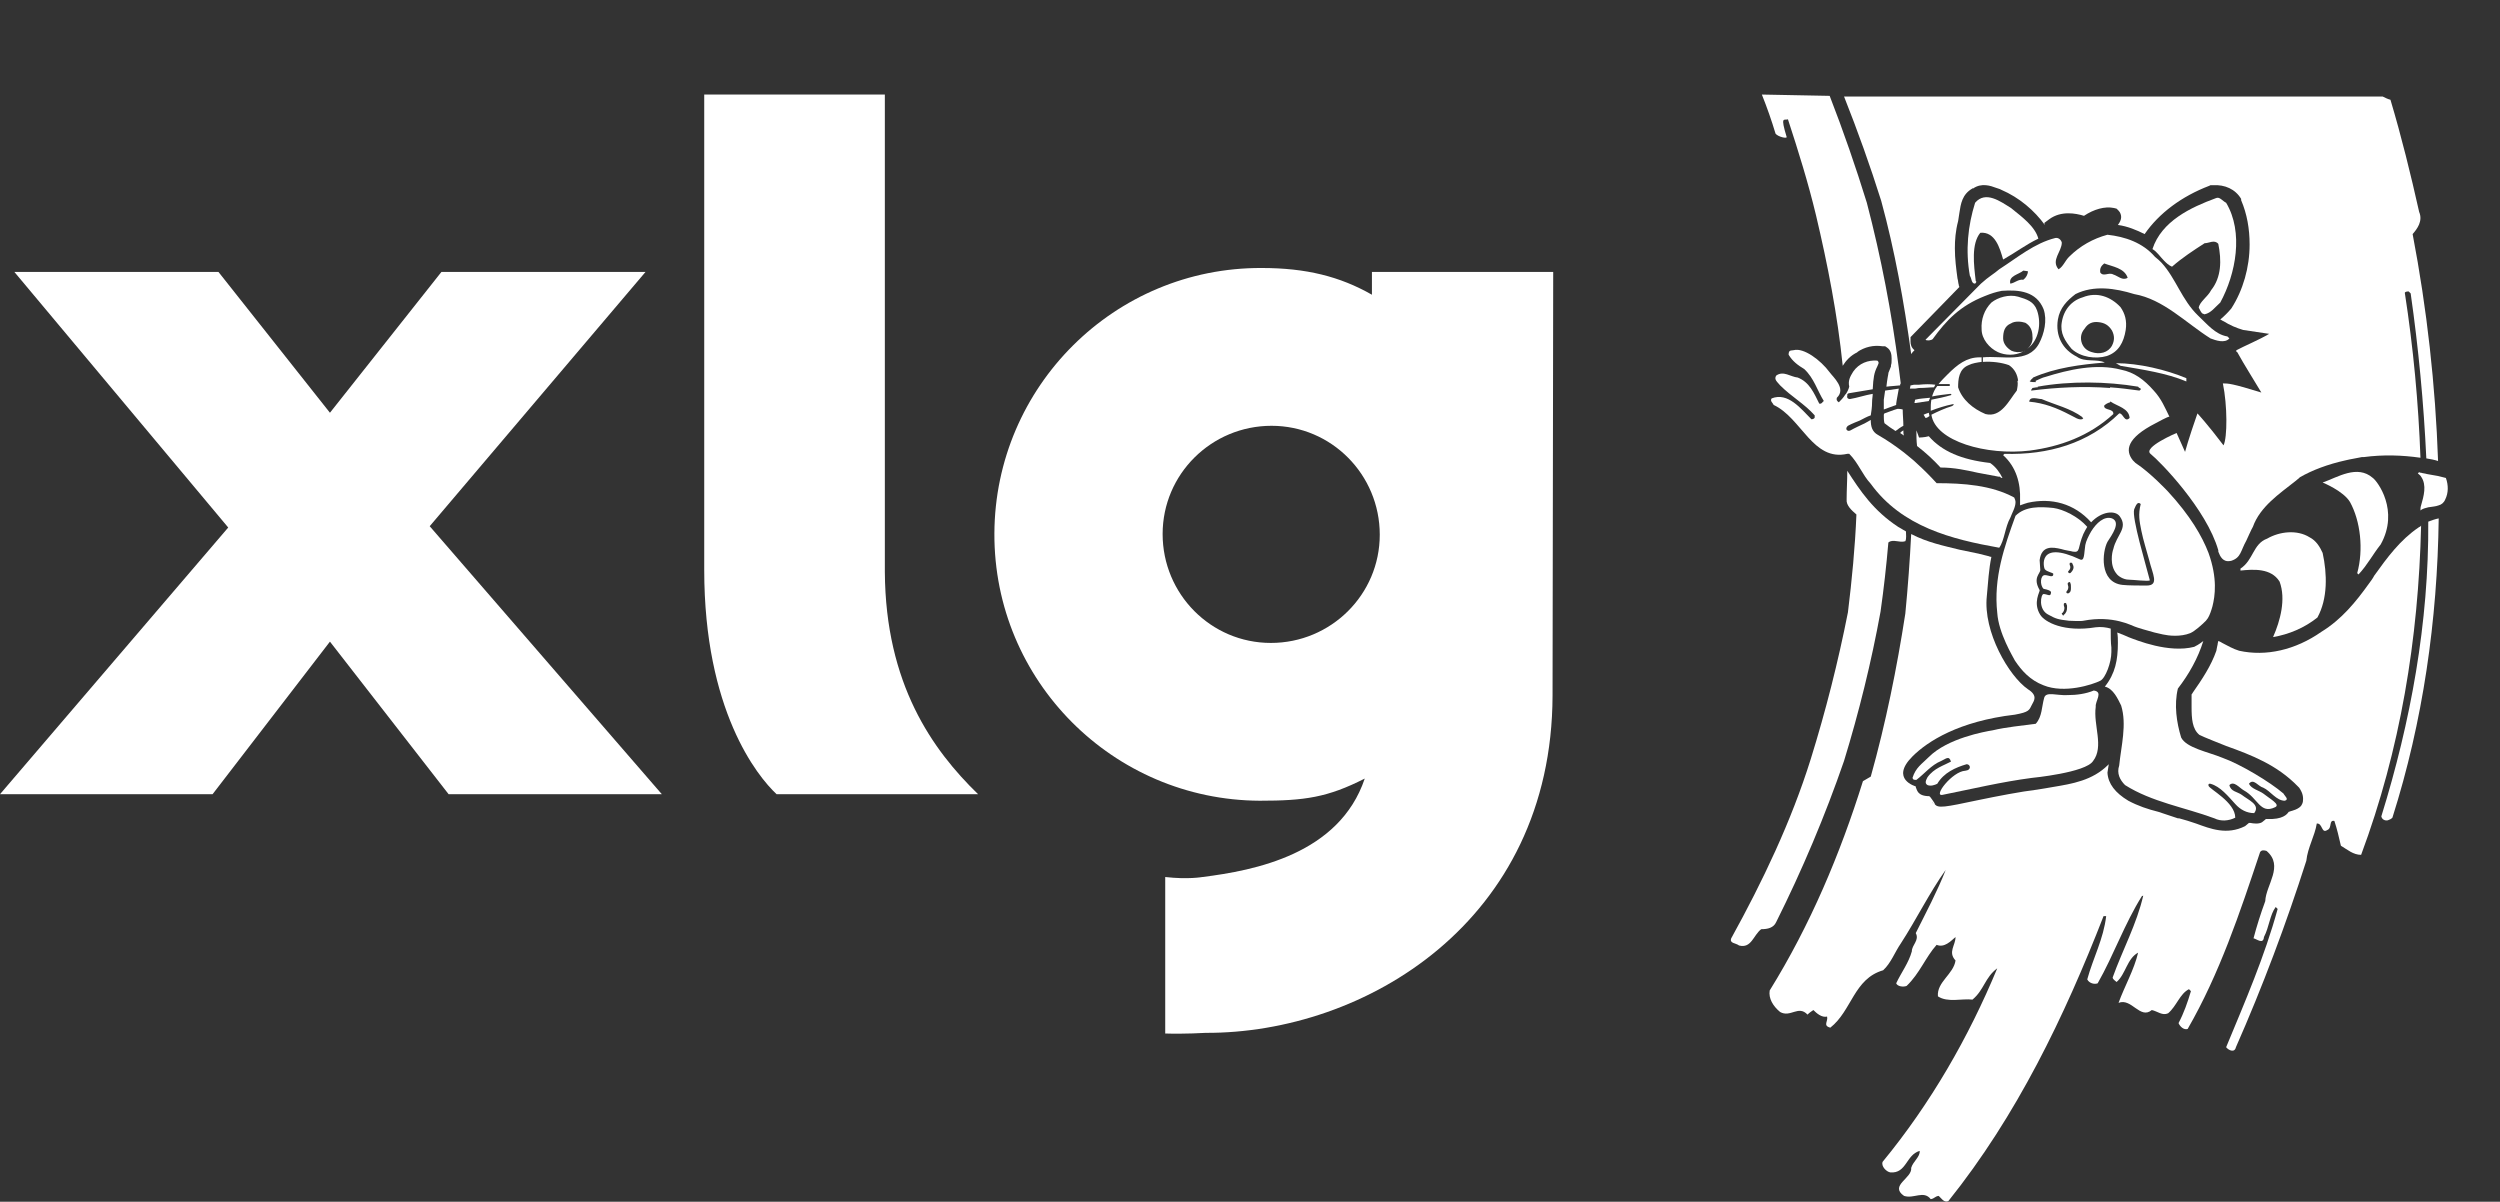
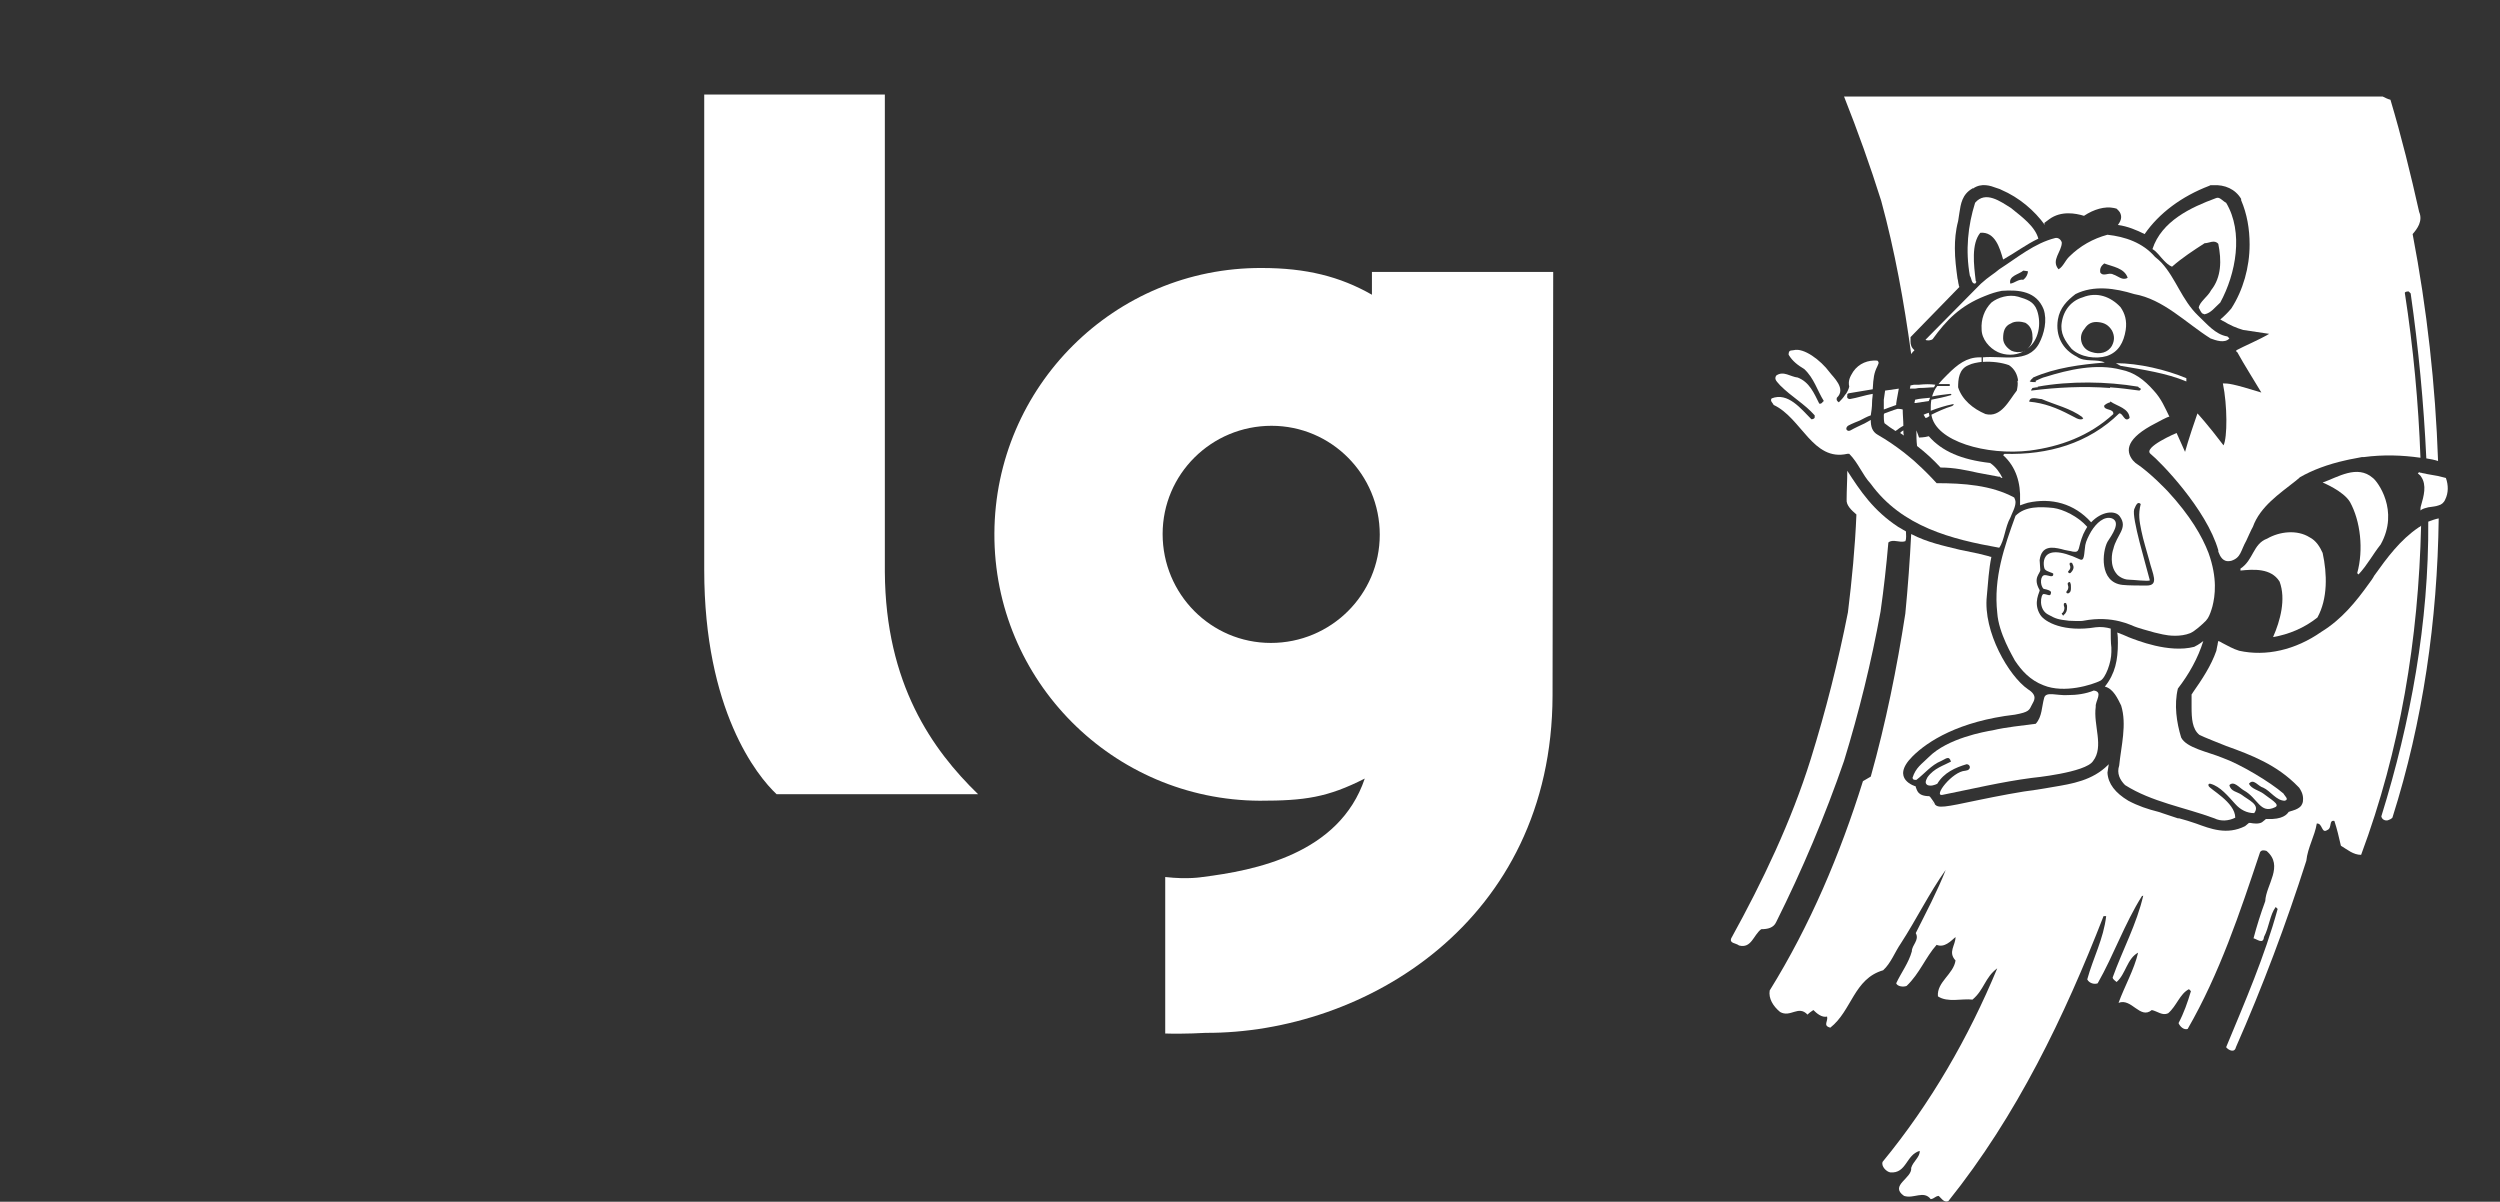
<svg xmlns="http://www.w3.org/2000/svg" version="1.1" id="Calque_1" x="0px" y="0px" viewBox="0 0 383.4 184.3" style="enable-background:new 0 0 383.4 184.3;" xml:space="preserve">
  <rect x="0" y="0" width="383.4" height="184.3" fill="#333333" stroke="none" />
  <style type="text/css"> .st0{fill:none;} .st1{fill:#FFFFFF;} </style>
-   <path class="st0" d="M369.7,44.9c-0.1-0.1-0.2-0.2-0.3-0.3c-0.2,0-0.5,0-0.6,0.2c1.3,8.4,2.1,16.8,2.4,25.3c0.3,0,0.6,0.1,0.9,0.1 C371.7,61.8,370.9,53.4,369.7,44.9z" />
-   <path class="st0" d="M293.3,65.1c-0.5,0.3-0.9,0.6-1.4,0.9c0,0.3,0,0.5,0,0.8c0.7,0.5,1.3,1,2,1.5c0-0.8,0-1.6-0.1-2.4 c-0.1-0.3-0.2-0.5-0.3-0.8C293.5,65.1,293.4,65.1,293.3,65.1z" />
  <path class="st0" d="M292.3,64.8l-0.1-0.6V64c-0.1-0.3-0.2-0.7-0.2-1.2c-0.1,0-0.2,0-0.3-0.1c0.1,0.8,0.1,1.7,0.1,2.5 c0.1-0.1,0.3-0.2,0.4-0.3V64.8z" />
  <g>
    <path class="st1" d="M135.7,14.5H108v72.9c0,21.5,8.1,31.6,11.1,34.4H150c-7-6.8-14.2-16.9-14.3-34.1V14.5z" />
    <path class="st1" d="M210.4,45.2c-4.9-2.8-10.1-4.1-16.9-4.1c-22.6-0.1-40.9,18.2-41,40.7c-0.1,22.6,18.2,40.9,40.7,41 c6.9,0,10.4-0.5,16.1-3.4c-3.9,11.6-16.9,14.1-24.9,15.1c0,0-2.2,0.4-5.7,0v24c2.9,0.1,6.2-0.1,6.2-0.1c24.3,0.1,53.1-17,53.2-51.7 l0.1-65h-27.8V45.2z M194.9,98.6c-9.2,0-16.6-7.5-16.6-16.7s7.5-16.6,16.7-16.6s16.6,7.5,16.6,16.7 C211.6,91.2,204.1,98.6,194.9,98.6z" />
-     <polygon class="st1" points="99,41.7 67.7,41.7 50.6,63.3 33.5,41.7 2.2,41.7 35,80.9 0,121.8 32.6,121.8 50.6,98.4 68.8,121.8 101.5,121.8 65.9,80.7 " />
    <path class="st1" d="M291.9,66c-0.2,0.1-0.3,0.2-0.5,0.4c0.2,0.1,0.4,0.3,0.6,0.4C291.9,66.6,291.9,66.3,291.9,66z" />
    <path class="st1" d="M293.9,66c0,0.8,0,1.6,0.1,2.4c1.3,1,2.5,2.1,3.6,3.3c2.1,0,3.9,0.4,5.7,0.8l3.2,0.6h0.2l0.1,0.1 c0.1,0.1,0.2,0.1,0.3,0.1c-0.4-0.8-1-1.7-1.9-2.3c-4.4-0.5-7.4-1.8-9.4-4.1c-0.7,0.2-1.5,0.2-1.5,0.2S294.1,66.5,293.9,66z" />
    <path class="st1" d="M293.1,54.3c0.1-0.1,0.2-0.3,0.3-0.4c0.1,0,0.1-0.1,0.2-0.2c-0.5-0.4-0.6-0.9-0.6-1.3c0-0.2,0-0.3,0-0.4v-0.3 c0,0,6.8-7,7.5-7.7c-0.1-0.1-0.1-0.3-0.1-0.3c-0.1-0.3-0.1-0.7-0.2-1c-0.2-1.5-0.4-3-0.4-4.6c0-1.3,0.1-2.7,0.5-4.2l0.2-1.3 c0.2-1.3,0.4-2.8,2-3.7c-0.1,0,0,0,0.1-0.1l-0.1,0.1l0,0c0.1,0,0.1,0,0.1,0c1.3-0.9,2.7-0.4,3.5-0.1l0.6,0.2l0.2,0.1 c2.8,1.2,5.1,3.2,6.7,5.4c0-0.1-0.1-0.3-0.1-0.3l0.8-0.6c1.8-1.3,4-0.9,5.3-0.5c1.5-1,3.2-1.5,4.6-1.2l0.4,0.1l0.3,0.3 c0.3,0.3,0.4,0.7,0.4,1c0,0.4-0.2,0.8-0.5,1.2c1.5,0.2,2.9,0.8,4.1,1.4c2.2-3.2,5.7-5.8,9.9-7.4l0.2-0.1h0.4 c1.8-0.1,3.4,0.6,4.3,2.1v0.1v0.1c0.9,2.1,1.3,4.4,1.3,6.8c0,3.5-1,7-2.8,9.8c-0.5,0.6-1.1,1.2-1.7,1.7c0.2,0.1,0.4,0.2,0.5,0.3 l-0.1-0.1c1.1,0.7,2.1,1.1,3.1,1.4l4,0.6c-1.5,0.9-3.9,1.9-5,2.5c0,0,0,0.1-0.1,0.1c0.1,0.1,0.1,0.2,0.2,0.2c1.1,2,2.7,4.5,3.7,6.2 c-4.5-1.4-5.1-1.4-5.9-1.4c0.7,3.4,0.7,8.3,0.1,9.5c-2.5-3.3-4-4.9-4-4.9c-1.4,4-1.9,5.9-1.9,5.9l-1.3-2.9c0,0-5.2,2.2-4,3.2 c1.5,1.2,8.6,8.5,10.4,14.8v0.1v0.1c0.6,1.7,1.5,1.5,2,1.4c1.5-0.5,1.4-1.5,2.3-3.1c0,0,0.9-2,1-2.1c1.1-3.1,4.1-5.1,6.5-7l0.6-0.5 l0.1-0.1c1.9-1.1,4.3-2,7-2.6c0.8-0.2,1.6-0.3,2.5-0.5h0.3c3-0.4,5.9-0.3,8.7,0.1c-0.3-8.4-1.1-16.9-2.4-25.3 c0.1-0.2,0.4-0.2,0.6-0.2c0.1,0.1,0.2,0.2,0.3,0.3c1.2,8.4,2,16.8,2.4,25.3c0.6,0.1,1.2,0.2,1.8,0.4c-0.4-11.6-1.7-23.3-3.9-34.8 c0.7-0.8,1.6-2,1-3.4c-1.3-5.8-2.7-11.5-4.4-17.2c-0.4-0.1-0.8-0.3-1.2-0.5h-82.6c2.1,5.3,4,10.6,5.7,16 C290.6,38.5,292,46.3,293.1,54.3z" />
    <path class="st1" d="M291.2,59.6c-0.8,0.1-1.3,0.2-2.1,0.3c-0.1,0.8-0.2,1.4-0.2,1.4c0,0.2,0,1.1,0,1.5c0.6-0.2,1.3-0.5,1.9-0.7 v-0.2C290.9,61.1,291.1,60.3,291.2,59.6z" />
-     <path class="st1" d="M274,21c-1-3.3-0.4-2.5,0.2-2.7c1.6,4.9,3.1,9.7,4.3,14.7c1.8,7.6,3.3,15.3,4.1,23.1c0.5-0.8,1.2-1.6,2.3-2.1 c-0.1,0-0.1,0.1-0.2,0.1l0.3-0.2c-0.1,0-0.1,0.1-0.2,0.1c1.2-0.8,2.5-1.1,3.9-0.9h0.4l0.3,0.2c0.6,0.4,0.7,1.1,0.7,1.7 c0,0.4,0,0.8-0.1,1v0.2l-0.2,0.5l-0.2,0.5v0.1c0,0-0.2,1-0.3,2c0.7-0.1,1.3-0.1,2.1-0.2c0-0.1,0-0.2,0.1-0.3 c-0.1-0.8-0.2-1.6-0.3-2.4c-1.1-8.5-2.7-16.9-4.9-25.3c-1.7-5.5-3.6-11-5.7-16.4l-10.4-0.2c0.8,2,1.5,4,2.1,6 C272.7,21,274.1,21.3,274,21z" />
    <path class="st1" d="M272.4,141.4c4-8,7.5-16.3,10.4-24.7c2.3-7.5,4.2-15.2,5.6-22.9c0.5-3.5,0.9-7.1,1.2-10.6 c0.7-0.6,1.7,0.1,2.6-0.2c0.2-0.4,0.1-1,0.1-1.5c-0.4-0.2-0.8-0.5-1.2-0.7c-3.8-2.5-5.8-5.5-7.8-8.6c0,1.5-0.1,3-0.1,4.4 c-0.1,0.9,0.8,1.7,1.5,2.3c-0.2,5-0.7,10.1-1.3,15c-1.5,7.6-3.4,15.1-5.7,22.5c-3,9.6-7.4,18.8-12.2,27.5c-0.3,0.8,0.7,0.7,1.2,1.1 c1.9,0.5,2.2-1.6,3.4-2.5C271.1,142.5,272,142.3,272.4,141.4z" />
    <path class="st1" d="M288.9,63.7c0,0.4,0,0.8,0.1,1.2c0.4,0.3,0.8,0.6,0.8,0.6c0.3,0.2,0.6,0.4,0.9,0.6c0.4-0.3,0.8-0.6,1.2-0.8 c0-0.8-0.1-1.7-0.1-2.5c-0.3-0.1-0.7-0.1-0.8-0.1c-0.7,0.2-1.4,0.5-2,0.7C288.9,63.5,288.9,63.6,288.9,63.7z" />
    <path class="st1" d="M370.9,80.9c-2.8,1.9-4.8,4.6-6.8,7.4c-0.2,0.4-0.5,0.8-0.8,1.2c-2,2.8-4.2,5.5-7.3,7.4 c-4,2.8-8.5,3.8-12.6,2.9c-1-0.3-1.8-0.8-2.6-1.2c0,0-0.3-0.2-0.6-0.3c0,0.1-0.1,0.3-0.1,0.5c0,0-0.2,0.9-0.2,1 c-0.8,2.3-2.2,4.4-3.6,6.4c0,0-0.1,0.2-0.2,0.3c0,0.5,0,1.3,0,1.3c0,0.2,0,0.4,0,0.6c0,1.8,0.1,3.4,1.2,4.3 c0.3,0.2,4.1,1.7,4.1,1.7c3.9,1.4,7.8,2.9,11,6.2l0.1,0.1l0.1,0.1c0.2,0.3,0.6,0.9,0.6,1.7c0,0.2,0,0.6-0.2,0.9 c-0.3,0.7-1.7,1-1.7,1s-0.2,0.1-0.3,0.1c-0.1,0.1-0.5,1-2.5,1.1c0,0-0.1,0-0.2,0c-0.3,0-0.7,0-0.8,0c0,0-0.2,0.2-0.6,0.5 c-0.5,0.3-1.3,0.2-1.8,0.1c0,0-0.1,0-0.2,0c-0.1,0.1-0.6,0.5-0.6,0.5c-2.8,1.4-5.3,0.4-7.5-0.4c-0.9-0.3-1.8-0.6-2.6-0.8H334l-3-1 c-1.6-0.4-3.1-0.9-4.6-1.7c-2-1.2-3.1-2.6-3.2-4.3c0,0,0.1-0.6,0.2-1.3l-0.1,0.1c-2.4,2.4-5.5,2.9-8.5,3.4c0,0-2.3,0.4-2.4,0.4 c-2.5,0.3-6.1,1-9,1.6c-5.2,1.1-6.2,1.3-6.7,0.6v-0.1c-0.1-0.2-0.7-1-0.7-1s-0.1,0-0.1-0.1c-1.9,0-1.9-1-2.1-1.4c0-0.1,0-0.1,0-0.1 s-4-1.1-0.5-4.6c2.3-2.3,7.1-5.4,15.7-6.4c2.2-0.4,2.2-0.7,2.6-1.5c0.3-0.6,1-1.4-0.6-2.4c-2.9-2-6.9-8.8-6.3-14.3 c0.2-2.1,0.3-4.1,0.7-6c-0.2,0-0.4-0.1-0.4-0.1l-1.6-0.4l-2.9-0.6c-2.4-0.6-4.9-1.1-7.4-2.4c-0.2,4-0.5,8.1-0.9,12.2 c-1.3,8.4-3,16.8-5.3,25c-0.4,0.2-0.8,0.5-1.2,0.7c-3.5,11.2-8.1,22.1-14.3,32.1c-0.2,1.2,0.5,2.4,1.6,3.3c1.6,0.9,2.8-1.1,4.2,0.4 c0.3-0.3,0.6-0.5,0.9-0.7c0.5,0.5,1.3,1.2,2.1,1c0.2,0.7-0.7,1.4,0.5,1.7c3.3-2.6,3.6-7.5,8.1-8.8c1.2-1.1,1.8-2.8,2.7-4.1 c2.4-3.7,4.4-7.8,6.9-11.3c-1.3,3.3-3,6.5-4.6,9.7c0.6,1.1-0.6,1.8-0.6,2.8c-0.5,1.8-1.6,3.2-2.4,4.9c0.2,0.5,1.1,0.6,1.6,0.4 c2-1.9,2.9-4.4,4.6-6.3c1.2,0.5,2.2-0.6,2.9-1.2c0,1.3-1.2,2.3,0,3.6c-0.3,2.1-2.9,3.3-2.7,5.5c1.5,1,3.7,0.3,5.3,0.5 c1.8-1.5,1.9-3.4,3.8-4.8c-4.4,10.6-10.2,20.7-17.6,29.7c-0.2,0.7,0.6,1.5,1.2,1.6c2.5,0.2,2.4-2.7,4.5-3.3c0.1,0.9-1,1.6-1.3,2.6 c0.2,1.6-3.4,2.7-1.1,4.3c1.5,0.5,3-0.9,4.1,0.5c0.6-0.1,0.6-0.4,1.2-0.5c0.4,0.3,0.8,1.1,1.5,0.8c10.5-13.1,17.8-28.3,23.8-43.7 c0.1,0,0.3,0,0.4,0c-0.4,3.5-2,6.4-2.9,9.7c0.3,0.6,1.1,0.8,1.6,0.6c2.5-4.4,4.1-9.1,6.8-13.4c0.1,0,0.2,0,0.2-0.1 c-1,4.4-3.2,8.4-4.7,12.6c0,0.3,0.4,0.5,0.6,0.7c1.4-1.2,1.6-3.6,3.3-4.5c-0.6,2.6-2.1,5.2-3,7.7c2-0.8,3.3,2.6,5.1,1.1 c0.9,0.2,1.6,0.9,2.5,0.5c1.3-1.1,1.8-3,3.2-3.7c0.1,0.1,0.2,0.2,0.3,0.3c-0.5,1.7-1.1,3.4-1.9,4.9c0.2,0.5,0.8,1.1,1.4,0.9 c4.9-8.5,8-17.8,11.1-27.1c0.2-0.4,0.7-0.3,1-0.2c2.7,2.3-0.1,5.2-0.2,7.7c-0.7,1.9-1.3,3.8-1.8,5.7c0.5,0.1,1.5,1,1.6-0.2 c0.8-1.5,0.9-3.4,1.8-4.6c0.1,0.1,0.2,0.2,0.3,0.3c-2,7.3-5,14.2-7.9,21.2c0.4,0.5,1.3,0.9,1.5,0c4.1-9.3,7.7-18.9,10.8-28.6 c0.2-2,1.3-3.8,1.6-5.7c0.9-0.1,0.7,1.6,1.6,1c0.8-0.3,0.2-1.6,1.1-1.4c0.4,1.2,0.7,2.5,1,3.8c1,0.6,1.9,1.4,3.1,1.4 c6-16.1,8.8-33.1,9.2-50.5C371.2,80.8,371,80.8,370.9,80.9z M296.3,123l0.2,0.2C296.4,123.2,296.4,123.1,296.3,123z" />
    <path class="st1" d="M365.2,125.2c0.1,0.5,0.6,0.7,1,0.6c0.3-0.1,0.5-0.2,0.7-0.4c4.7-14.8,6.9-30.3,7.1-45.9 c-0.5,0.1-1.1,0.3-1.6,0.5C372.5,95.5,369.7,110.7,365.2,125.2z" />
    <path class="st1" d="M375.1,73.3c-0.4-0.1-0.8-0.2-1.2-0.3c-0.6-0.1-1.1-0.2-1.7-0.3c-0.3-0.1-0.6-0.1-0.9-0.2 c-0.1,0-0.2,0-0.3-0.1l-0.2,0.2c0.2,0.2,0.4,0.3,0.5,0.5c0.9,1.3,0.4,3,0,4.4c-0.1,0.3-0.1,0.5-0.1,0.8c0,0,0.1-0.1,0.1-0.1 c0.3-0.2,0.7-0.3,1.1-0.4c0.5-0.1,1.1-0.1,1.6-0.3c0.4-0.1,0.8-0.4,1-0.9C375.5,75.6,375.5,74.4,375.1,73.3z" />
    <path class="st1" d="M321.1,105.9c-1.2,0.5-2.6,0.7-4,0.7c-1.7,0.1-3.3-0.6-3.6,0.4c-0.4,1.4-0.3,2.9-1.3,4c-2.2,0.3-4.5,0.5-6.6,1 c-1.2,0.2-6.9,1.2-9.8,4.1c-1.1,1.1-2,1.6-2.5,3.2c0.1,0.3,0.2,0.3,0.6,0.3c1.2-0.9,2.3-2.3,3.8-2.9c0.7-0.3,1.2-0.9,1.5,0.1 c-1.1,0.6-2.6,1-3.6,2.4c-0.2,0.4-0.5,0.9,0,1.2c0.5,0.2,1.1,0,1.5-0.2c1-1.7,2.8-2.5,4.5-3c0.6,0,0.8,0.9-0.2,1 c-2,0.1-5,4-3.5,3.7c4.5-0.9,9.1-2,13.7-2.6c0,0,8.3-0.8,9.4-2.6c1.7-2.2,0-5.5,0.4-8.3C321.3,107.5,322.6,106.1,321.1,105.9z" />
    <path class="st1" d="M277.8,64.3c-1.6-1.6-3.6-4.2-6.1-3.2c-0.3,0.4,0.2,0.7,0.3,1c4.3,2,6,8.7,11.3,7.5c0.1,0,0.2,0,0.3,0 c1.4,1.4,2,3.2,3.3,4.6c4.8,6.6,12.4,8.5,19.7,9.8c0.8-1.1,0.9-3.2,1.7-4.6c0.3-0.8,0.8-1.6,0.8-2.4c0-0.2-0.1-0.5-0.2-0.7 c-3.5-1.9-7.8-2.2-11.9-2.2c-1-1.1-2-2.1-3-3c-0.6-0.6-1.3-1.1-2-1.7c-1.3-1-2.6-1.9-4-2.7c-0.9-0.5-1.1-1.3-1.1-2.3 c-0.4,0.2-0.8,0.5-1.3,0.7c0,0-1.3,0.6-1.8,0.9c-0.2,0.1-0.4,0.1-0.5,0c-0.2-0.1-0.2-0.4,0-0.6c0,0,0.1-0.1,0.1-0.1 c0.5-0.3,1.8-0.8,1.8-0.8c0.6-0.3,1.1-0.6,1.7-0.8c0.1-0.6,0.2-1.3,0.2-2c0-0.5,0.1-0.9,0.1-1.3c-1.2,0.2-2.3,0.6-3.5,0.8 c-0.3,0-0.5-0.2-0.4-0.5c0-0.1,0-0.1,0-0.1c0-0.1,0-0.1,0-0.1c0-0.1,0.2-0.2,0.3-0.2c1.3-0.2,2.3-0.4,3.6-0.6 c0.1-1.8,0.2-2.5,0.7-3.5c0.1-0.3,0.4-0.6,0-0.9c-1.4-0.1-2.8,0.4-3.7,1.7c-0.5,0.8-0.8,1.4-0.6,2.3c-0.1,0.4-0.3,0.8-0.5,1.1l0,0 l-0.1,0.1c-0.3,0.5-0.7,0.9-1,1.2c-0.3-0.2-0.4-0.4-0.3-0.7c1.5-1.4-0.6-3.2-1.1-3.9c-1.4-1.9-4-3.8-5.5-3.4 c-0.4,0.1-0.8-0.1-0.8,0.7c0.6,1,1.4,1.6,2.4,2.2c1.5,1.4,2,3.3,3,4.9c-0.2,0.1-0.3,0.5-0.7,0.4c-0.8-1.6-1.5-3.3-3.3-4 c-1.1-0.1-2.2-1.1-3.3-0.3c-0.4,0.6,0.2,1,0.6,1.5c1.8,1.8,3.7,2.8,5.3,4.6V64C278.3,64.2,278,64.3,277.8,64.3z" />
    <path class="st1" d="M361.7,88.1c1.4-1.5,2.2-3.1,3.4-4.6c2.9-5.2-0.5-9.7-1.2-10.2c-2.4-2.1-5.4-0.1-7.7,0.7c0,0,3.2,1.3,4.2,3 c1.6,2.9,2.1,7.3,1.1,10.9L361.7,88.1z" />
    <path class="st1" d="M355.4,94.7c1.6-2.9,1.5-6.7,0.8-9.9c-0.4-0.9-1-1.9-2-2.4c-1.9-1.2-4.6-0.9-6.5,0.2c-2.2,0.8-2.1,3.3-4.1,4.6 v0.3c2-0.2,4.7-0.4,6,1.7c1,2.7,0.1,6-1,8.5C351,97.3,353.4,96.3,355.4,94.7z" />
    <path class="st1" d="M337.9,98.3c-0.6,0.5-1.2,0.8-1.4,0.9c-3.9,1-8.8-1-10.1-1.5c-0.2-0.1-0.9-0.4-1.7-0.7 c0.1,0.5,0.1,1.1,0.1,1.6c0,2.6-0.4,4.7-2,6.7c1.3,0.3,2,1.9,2.5,2.9c0.9,2.9,0,6.2-0.3,9.2c-0.4,1.2,0.1,2.2,0.9,3 c4.1,2.6,9.1,3.4,13.7,5.1c1,0.5,2.2,0.4,3.2-0.1c0-2.4-4-4.4-4.1-4.9c-0.1-0.4,0.3-0.3,0.3-0.3c1.5,0.4,2.7,1.9,3.8,3.1 c0.8,0.9,1.8,1.4,2.9,1.4c1-1.3-0.9-2-1.9-2.8c-0.7-0.5-1.7-0.5-1.9-1.5c0.7-0.7,1.5,0.4,2.2,0.8c2.2,1.2,2.5,3.7,4.8,2.6 c0.9-0.4-0.8-1.3-1.8-2.1c-0.7-0.5-1.8-0.7-2.2-1.5c0.7-0.9,1.4,0.4,2.2,0.6c1.1,0.5,2,2,3.3,2c0.7-0.2,0-0.7-0.2-1.1 c-2.1-1.8-6.6-4.5-9.4-5.5c-2.2-0.9-5.5-1.5-6.3-3.1c-0.7-2.3-1.1-5-0.5-7.5C335.7,103.4,337.1,100.9,337.9,98.3z" />
    <path class="st1" d="M337.2,47.2c0.2,0.3,0.3,0.7,0.6,0.9c0.1,0,0.2,0.1,0.3,0.1c1-0.2,1.6-1.1,2.4-1.8c2.4-4.4,3.6-10.8,0.9-15.3 c-0.6-0.3-1-1-1.6-0.7c-3.8,1.4-8.3,3.5-9.7,7.8c0.7,0.4,1.2,1.2,1.8,1.8c0.3,0.3,0.7,0.7,1.2,0.9c1.6-1.4,3.3-2.5,5-3.6 c0.7,0,1.5-0.6,2.1,0.1c0.5,2.5,0.5,5.1-1.1,7.1C338.6,45.5,337.3,46.3,337.2,47.2z" />
    <path class="st1" d="M338.6,94.8c0.3-0.5,0.5-1.1,0.7-1.8c0.4-1.6,0.8-4.3-0.6-8.2c-1-2.6-2.8-5.7-6.2-9.4c0,0-2.7-2.9-5-4.4 c-0.1-0.1-0.3-0.3-0.4-0.4c-1.2-1.5-1-3.4,3.5-5.7c0.4-0.2,1.8-1,2.1-1c-0.7-1.4-1.2-2.7-2.4-4c-1.5-1.7-3-2.8-5-3.2 c-3.8-1-8.1,0-11.6,1.1c-0.5,0.1-1,0.4-1.5,0.6l0,0.2c0,0-0.1,0-0.1,0c-0.3,0-0.6,0-0.8-0.1c0-0.1,0-0.1,0-0.1h0.1 c0-0.2,0.3-0.3,0.4-0.5c3.4-1.5,7.3-2,11-2.3c-1.2-0.6-3.1,0-4.3-0.9c-2.2-1.1-3.3-3.2-2.9-5.7c0.3-1.8,1.4-2.9,2.7-3.9 c2.8-1.4,6.1-0.9,9,0c4.5,0.8,7.9,4.4,11.7,6.8c0.8,0.3,2.2,0.8,2.9,0l-0.3-0.3c-1.9-0.3-3.2-2-4.5-3.2c-2.5-2.4-3.4-5.7-5.6-8.1 c-0.3-0.3-0.6-0.6-1-0.9c-1.9-2.2-4.6-3.1-7.3-3.4c-2.2,0.6-4.2,1.7-5.9,3.4c-0.6,0.6-0.9,1.5-1.6,1.9c-1.2-1.4,0.5-2.7,0.5-4.1 c-0.1-0.4-0.5-0.8-1-0.7c-3.2,0.8-5.8,3-8.6,4.8c-0.8,0.7-1.6,1.1-2.8,2.2l-0.4,0.4l-8.1,8.2c0.2,0.2,0.9,0.1,1.1-0.1 c2.1-2.9,4.2-5.1,8-6.6c1-0.4,1.6-0.6,2.6-0.8c2.7-0.2,5.3,0.1,6.4,2.8c0.6,1.7,0.1,3.8-0.7,5.3c-1.7,3.1-5.6,1.8-8.6,2.1v0.7 c1.4-0.1,2.9,0.1,4,0.5c0.9,0.6,1.3,1.5,1.4,2.4h-0.1c0.1,0.5,0,1-0.1,1.5c-1.2,1.5-2.4,4.2-4.8,3.6c-1.9-0.8-3.6-2.2-4.2-4.1 c0-1.2,0.1-2.8,1.6-3.4c0.6-0.3,1.3-0.4,2-0.5v-0.7c-0.1,0-0.2,0-0.3,0c-2,0-3.4,1.1-4.9,2.6c-0.5,0.5-1,1-1.4,1.5c0.5,0,1,0,1.6,0 c0.2,0,0.2,0.3,0,0.3c-0.7,0-1.3,0-1.8,0c-0.4,0.5-0.6,1-0.8,1.6c1-0.2,2-0.3,2.8-0.4c0.2,0,0.2,0.2,0.1,0.2c-1,0.3-2,0.5-3,0.7 c-0.1,0.5-0.1,1-0.1,1.7c1-0.4,2.3-0.8,3.3-1c0.4-0.1,0.2,0.2-0.1,0.3c-1,0.3-2.1,0.8-3.1,1.3c0.6,4.1,8.5,6.3,15.1,5.5 c4.6-0.6,9.1-2.2,12.8-5.6c0.1-0.9-1.5-0.5-1.4-1.3c0.2-0.2,0.5-0.4,0.9-0.5l0-0.1c0,0,0.1,0,0.1,0c1,0.7,2.8,1,2.9,2.5 c-0.8,0.8-1-0.8-1.6-0.7c-4.7,4.6-10.9,6.4-17.6,6.2l-0.2,0.2c2,1.8,2.7,4.3,2.6,6.9c0,0.3,0,0.5,0,0.8c0.6-0.2,0.8-0.3,1.2-0.4 c3.6-0.8,7.1,0.1,9.7,3c1.6-1.7,3.7-1.9,4.4-0.9c1.3,1.8-0.5,2.8-1,5c-0.2,0.5-0.6,2.5,0.5,3.8c0.2,0.3,1,0.9,1.9,0.9 c0.6,0,3,0.3,3.2,0.1c-0.6-2.4-2.8-9.6-2.4-10.9c0.1-0.1,0.4-1.4,1-0.8c-0.4,1.6-0.2,2.6,0.1,4.1s0.8,3,1.2,4.5 c0.5,2.1,1.6,3.9-0.4,3.9c-0.6,0-3,0-3.7-0.1c-3.6-0.4-3.1-5.1-2.3-6.6c0.7-1.1,2.1-3,0.7-3.6c-1.2-0.4-2.4,0.7-3.2,2 c-0.4,0.7-0.8,1.5-0.9,2.1c-0.2,1.3-0.1,2.5-0.8,2.2c-6.6-3.1-5.6,1.3-5.4,1.5c0.3,0.4,1.2,0.5,1.3,0.7c0,0.7-0.7,0.2-1.3,0.2 c-0.7,0-0.8,1.5-0.2,2.1c1.5,0.3,1.1,0.6,1.1,0.8c-0.1,0.4-0.6,0-1.1,0c-0.4,0-0.9,2.4,0.8,3.2c1.1,0.6,1.4,0.7,3.1,0.9 c0.2,0,1.8,0.1,2.2,0c4.6-0.9,7.5,0.8,7.9,0.9c0.2,0.1,2.2,0.7,3,0.9c0.4,0.1,0.9,0.2,1.3,0.3c0.9,0.2,2.7,0.4,4.2-0.2 c0.7-0.3,1.8-1.3,2.4-1.9C338.4,95.1,338.5,94.9,338.6,94.8z M322.7,40.4c1.3,0.5,3.1,0.7,3.6,2.2c-0.8,0.5-1.5-0.3-2.2-0.5 c-0.7-0.4-1.5,0.4-2-0.3C322,41.2,322.2,40.8,322.7,40.4z M310.3,42.9c-0.8-0.1-1.3,0.5-2,0.6c-0.3-1.2,1.3-1.4,2-2l0.7,0.1 C311,42.1,310.7,42.6,310.3,42.9z M311.7,59.5l0.6-0.1c0.1,0,0.1,0,0.2,0l0-0.1c5-0.9,10.6-0.8,15.4,0c0.1,0.2,0.3,0.2,0.4,0.3 c0,0,0,0.1,0,0.1c0,0.1-0.1,0.1-0.2,0.2c-1.5-0.2-3-0.4-4.5-0.5l0,0.1c-4.1-0.3-8.1-0.1-12.1,0.4l0-0.1L311.7,59.5z M317.4,63.6 c-1.9-1-3.9-1.8-6.2-2c0.1-0.9,1.3-0.4,1.9-0.4c2.1,0.9,4.4,1.4,6.3,2.8c-0.1,0.1,0,0.1,0.1,0.2C318.9,64.6,318.1,63.9,317.4,63.6z M317.2,87.6c0.3-0.3,0.3-0.5,0.3-0.6c0-0.1,0-0.2-0.1-0.4c0-0.1,0-0.1,0-0.1c0-0.1,0-0.2,0.1-0.2c0,0,0.1,0,0.1,0 c0.1,0,0.2,0,0.2,0.1c0.1,0.2,0.2,0.4,0.2,0.6c0,0.2-0.1,0.5-0.4,0.8c-0.1,0.1-0.1,0.1-0.2,0.1h-0.1 C317.2,87.8,317.1,87.7,317.2,87.6z M316.5,94.3C316.5,94.4,316.5,94.4,316.5,94.3c0,0.1-0.1,0.1-0.1,0.1l-0.1-0.1 c0-0.1-0.1-0.1-0.1-0.2s0-0.1,0.1-0.1c0.2-0.2,0.3-0.5,0.3-0.8c0,0,0,0,0,0c0-0.1-0.1-0.3-0.1-0.4v0c0-0.1,0-0.3,0.1-0.3 c0,0,0,0,0,0c0.1-0.1,0.3,0,0.3,0.1c0,0.1,0.1,0.2,0.1,0.3c0,0.1,0,0.2,0,0.3C317,93.6,316.9,94,316.5,94.3z M317.6,90.1 C317.6,90.1,317.6,90.2,317.6,90.1c0,0.4,0,0.7-0.4,0.9c0,0,0,0,0,0c-0.2,0-0.2,0-0.3-0.1c0,0,0,0,0,0c0,0,0,0,0,0 c0-0.1,0-0.2,0.1-0.3c0.1-0.1,0.2-0.3,0.2-0.6c0-0.1-0.1-0.3-0.1-0.5c0,0,0,0,0,0c0-0.1,0.1-0.2,0.2-0.2c0.1-0.1,0.2,0,0.2,0.1 C317.6,89.6,317.6,89.8,317.6,90.1C317.6,90.1,317.6,90.1,317.6,90.1z" />
    <path class="st1" d="M335.3,58.5V58c-3.1-1.3-7.3-2.3-10.8-2.3l0.7,0.4C328.7,56.7,332.2,57.2,335.3,58.5z" />
    <path class="st1" d="M325.2,47.1c-1.5-1.6-3.6-2.4-5.8-1.5c-1.7,0.5-2.9,1.9-3.2,3.8c-0.3,1.7,0.5,2.9,1.5,4.1 c1.4,1.3,3.7,1.6,5.4,1.1c1.8-0.6,2.6-2.1,2.9-4C326.2,49.2,325.9,48.1,325.2,47.1z M323.9,53c-0.6,1.1-1.9,1.4-3.1,1 c-0.7-0.2-1.2-0.6-1.5-1.3c-0.3-0.8-0.2-1.6,0.4-2.3c0.5-0.8,1.2-1.1,2.1-1c1,0.1,1.6,0.5,2.1,1.3C324.3,51.5,324.3,52.2,323.9,53z " />
    <path class="st1" d="M323.8,100c0-0.2,0-0.5,0-0.7c-0.1-0.7-0.1-1.9-0.1-2.9c-0.7-0.2-1.5-0.3-2.3-0.2c-4.9,0.8-7.8-0.8-8.5-1.9 c-1.2-1.9,0-3.6-0.1-3.8c-1.1-1.9,0.1-2.5,0.1-3.1c0-0.3-0.1-1.2-0.1-1.5c0.3-2.3,2-2,3.3-1.7c0.6,0.2,1.5,0.3,1.8,0.4 c1.2,0.2,0.7-0.6,1.6-2.7c0.2-0.4,0.4-0.8,0.6-1.1c-1.4-1.6-3.7-2.7-5.2-2.9c-2-0.2-4.3-0.3-5.8,1.2c-1.7,4.7-3.4,9.5-2.8,14.9 c0.2,3.1,2.4,6.7,2.7,7.3c1,1.5,2.3,3,4.4,3.8c3.2,1.3,7.5-0.1,8.7-0.7C322.9,104,323.8,101.6,323.8,100z" />
    <path class="st1" d="M310.6,53.8C310.6,53.8,310.6,53.8,310.6,53.8c-0.2,0-0.2,0.1-0.3,0.1c0,0,0,0,0,0 C310.4,53.9,310.5,53.8,310.6,53.8z" />
    <path class="st1" d="M312.4,47.6c-0.5-1.4-1.6-1.7-2.9-2.1c-1.4-0.4-3.1,0.1-4.1,0.9c-1.1,1.1-1.6,2.6-1.5,4.1 c0,1.5,1.2,2.9,2.5,3.5c1.1,0.5,2.6,0.6,3.9-0.1c-0.7,0.2-1.3,0.1-1.8-0.1c-0.7-0.4-1.3-1.1-1.3-1.9c0-1,0.2-1.9,1.2-2.3 c0.6-0.4,1.6-0.3,2.2-0.1c0.7,0.4,1.1,1.1,1.1,2.1c0.1,0.7-0.2,1.4-0.8,1.9C312.7,52.2,313.1,49.6,312.4,47.6z" />
    <path class="st1" d="M307.2,39.8c1.8-1,3.5-2.3,5.4-3.2c-0.5-1.9-2.6-3.4-4.2-4.7c-1.6-1-3.9-2.7-5.5-0.8 c-1.1,3.5-1.5,7.3-0.8,11.2c0.3,0.4,0.2,1.2,0.8,1.2c0.1-0.1,0.3-0.3,0.1-0.4c-0.3-2.5-0.7-5.7,0.7-7.4 C306,35.5,306.7,38.1,307.2,39.8z" />
    <path class="st1" d="M296.8,59c-0.8-0.1-1.5-0.1-2.5,0c-0.2,0-0.5,0-0.7,0c-0.2,0-0.4,0.1-0.6,0.1l-0.1,0.5c0.2,0,0.5,0,0.7,0 c0.3,0,0.5-0.1,0.8-0.1c0.9,0,1.5-0.1,2.2-0.1L296.8,59z" />
    <path class="st1" d="M293.7,61.3l-0.1,0.5c0.1,0,0.1,0,0.2,0c0.7-0.1,1.3-0.2,2-0.3L296,61C295.1,61.1,294.5,61.1,293.7,61.3 C293.7,61.3,293.7,61.3,293.7,61.3z" />
    <path class="st1" d="M295.8,63.3c-0.3,0.1-0.6,0.2-0.8,0.3l0.3,0.5c0.2,0,0.5-0.2,0.6-0.3L295.8,63.3z" />
  </g>
</svg>